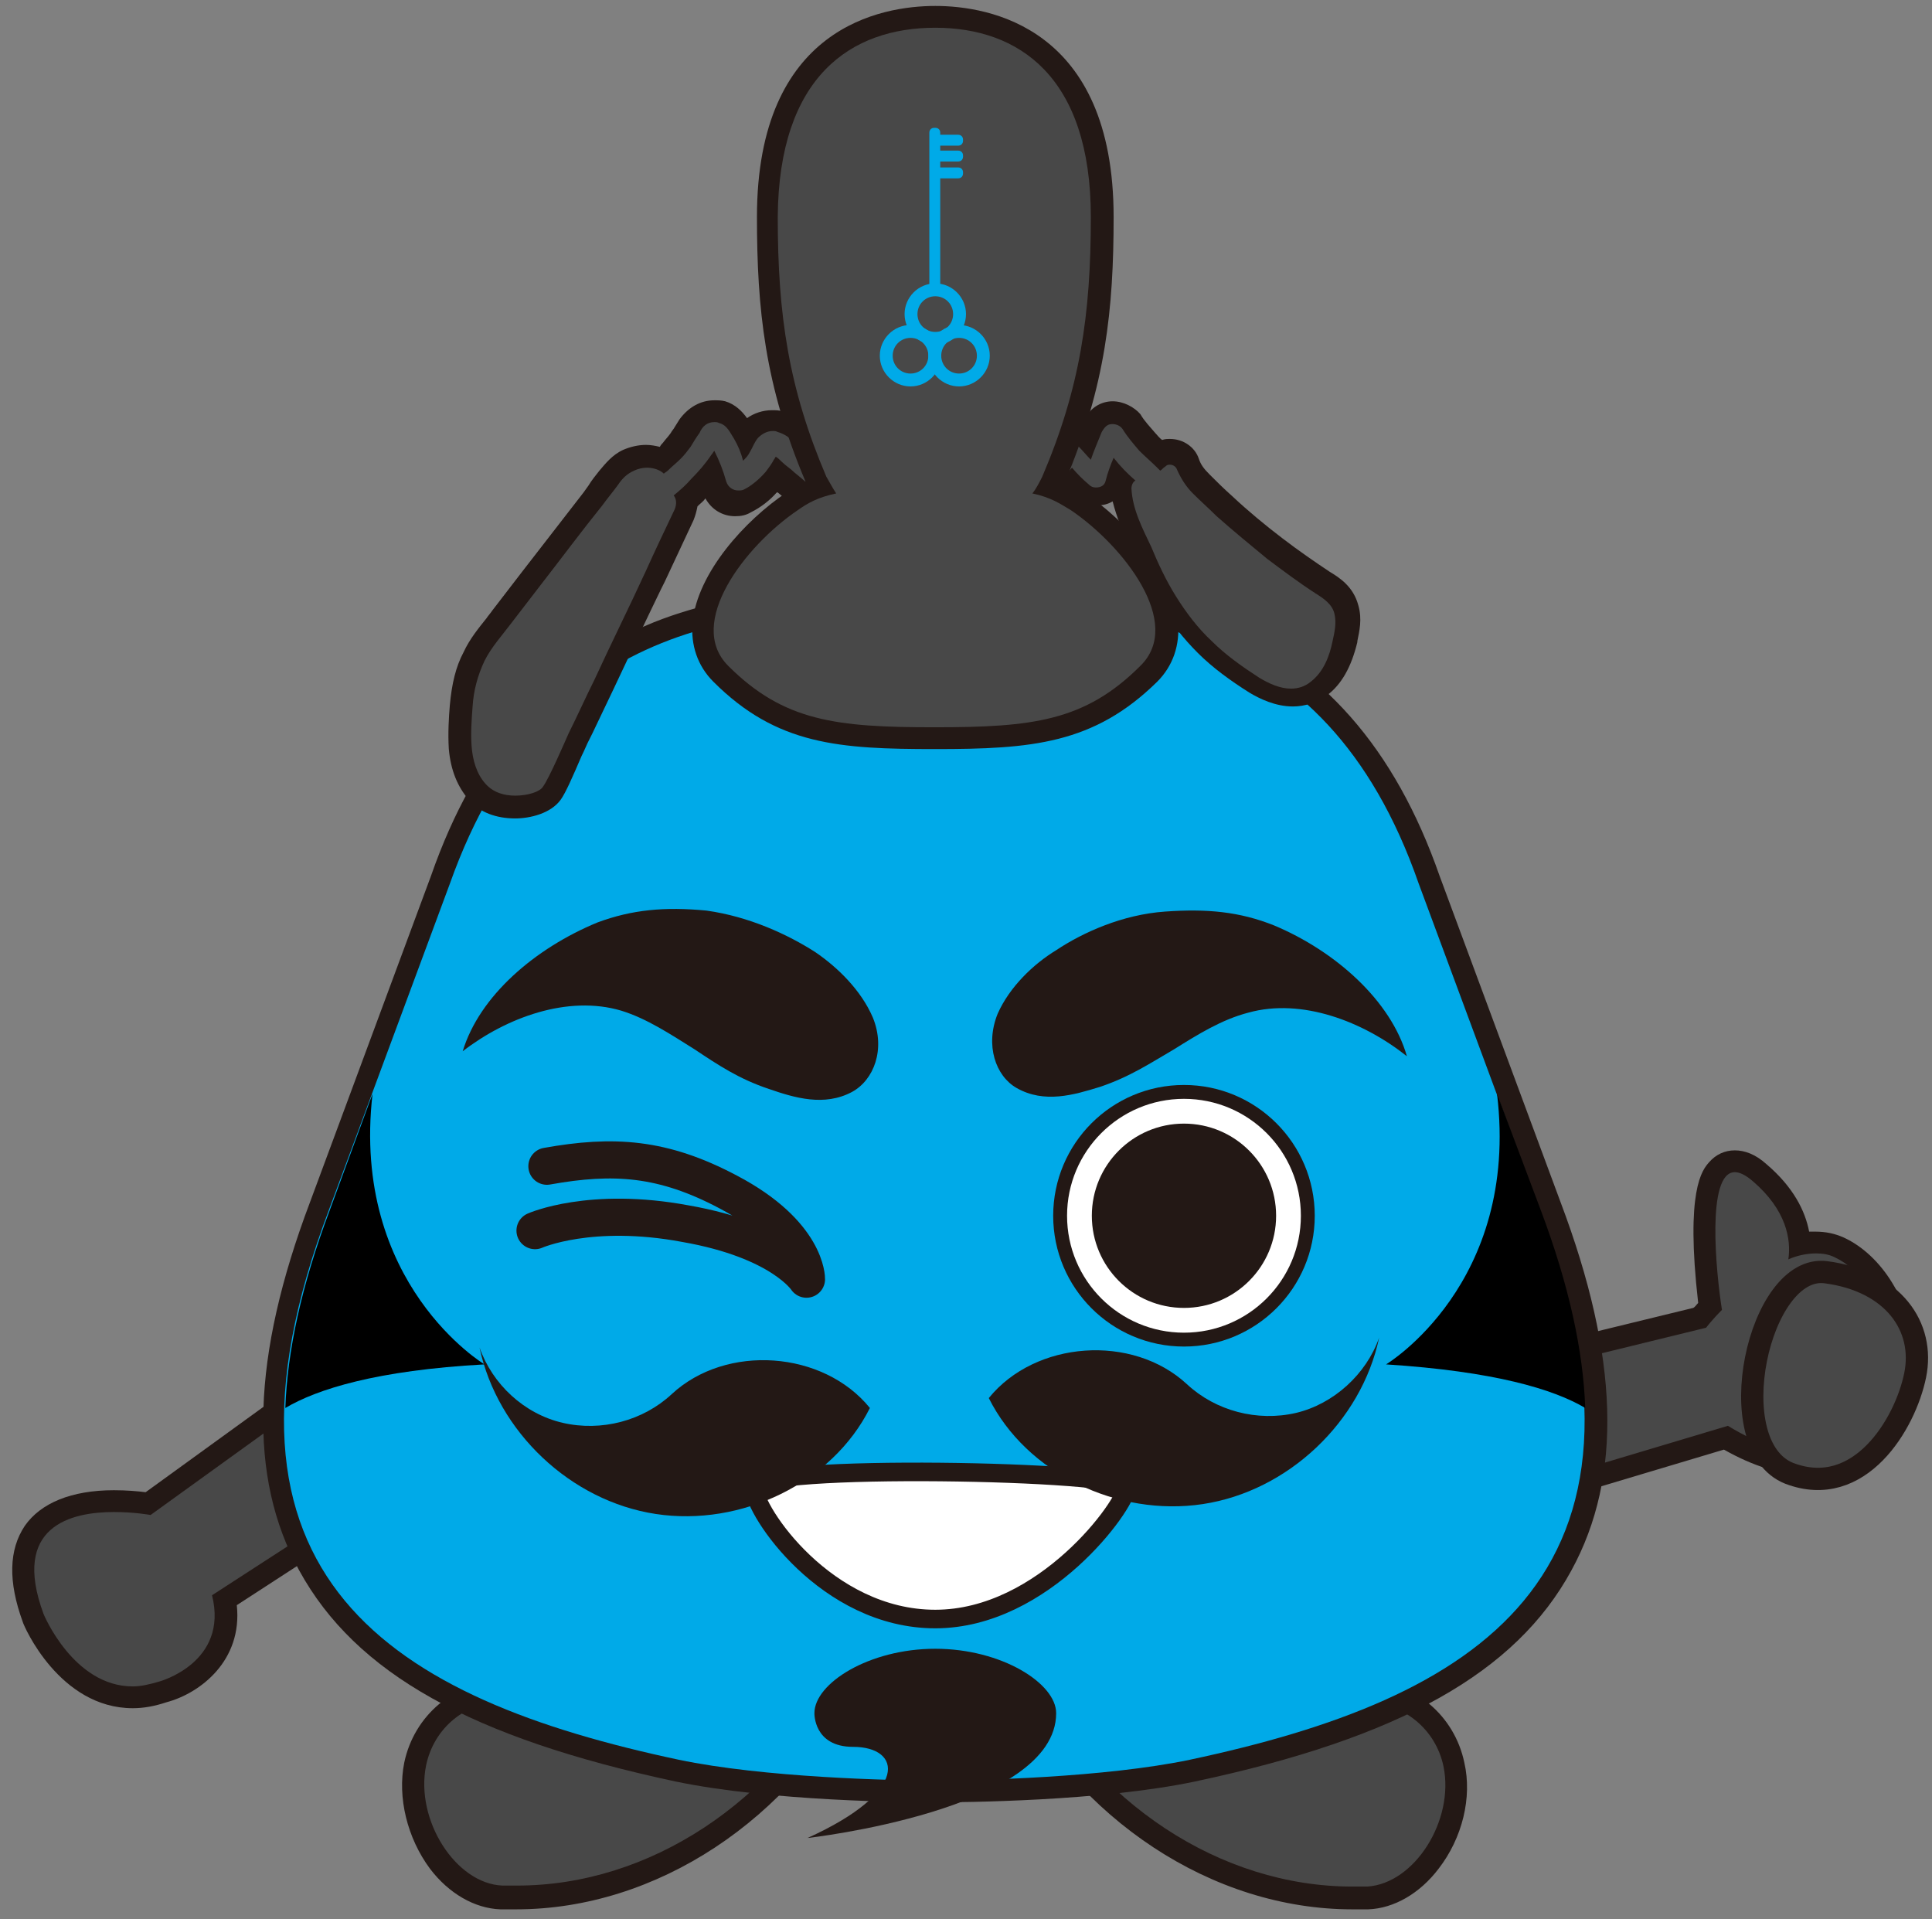
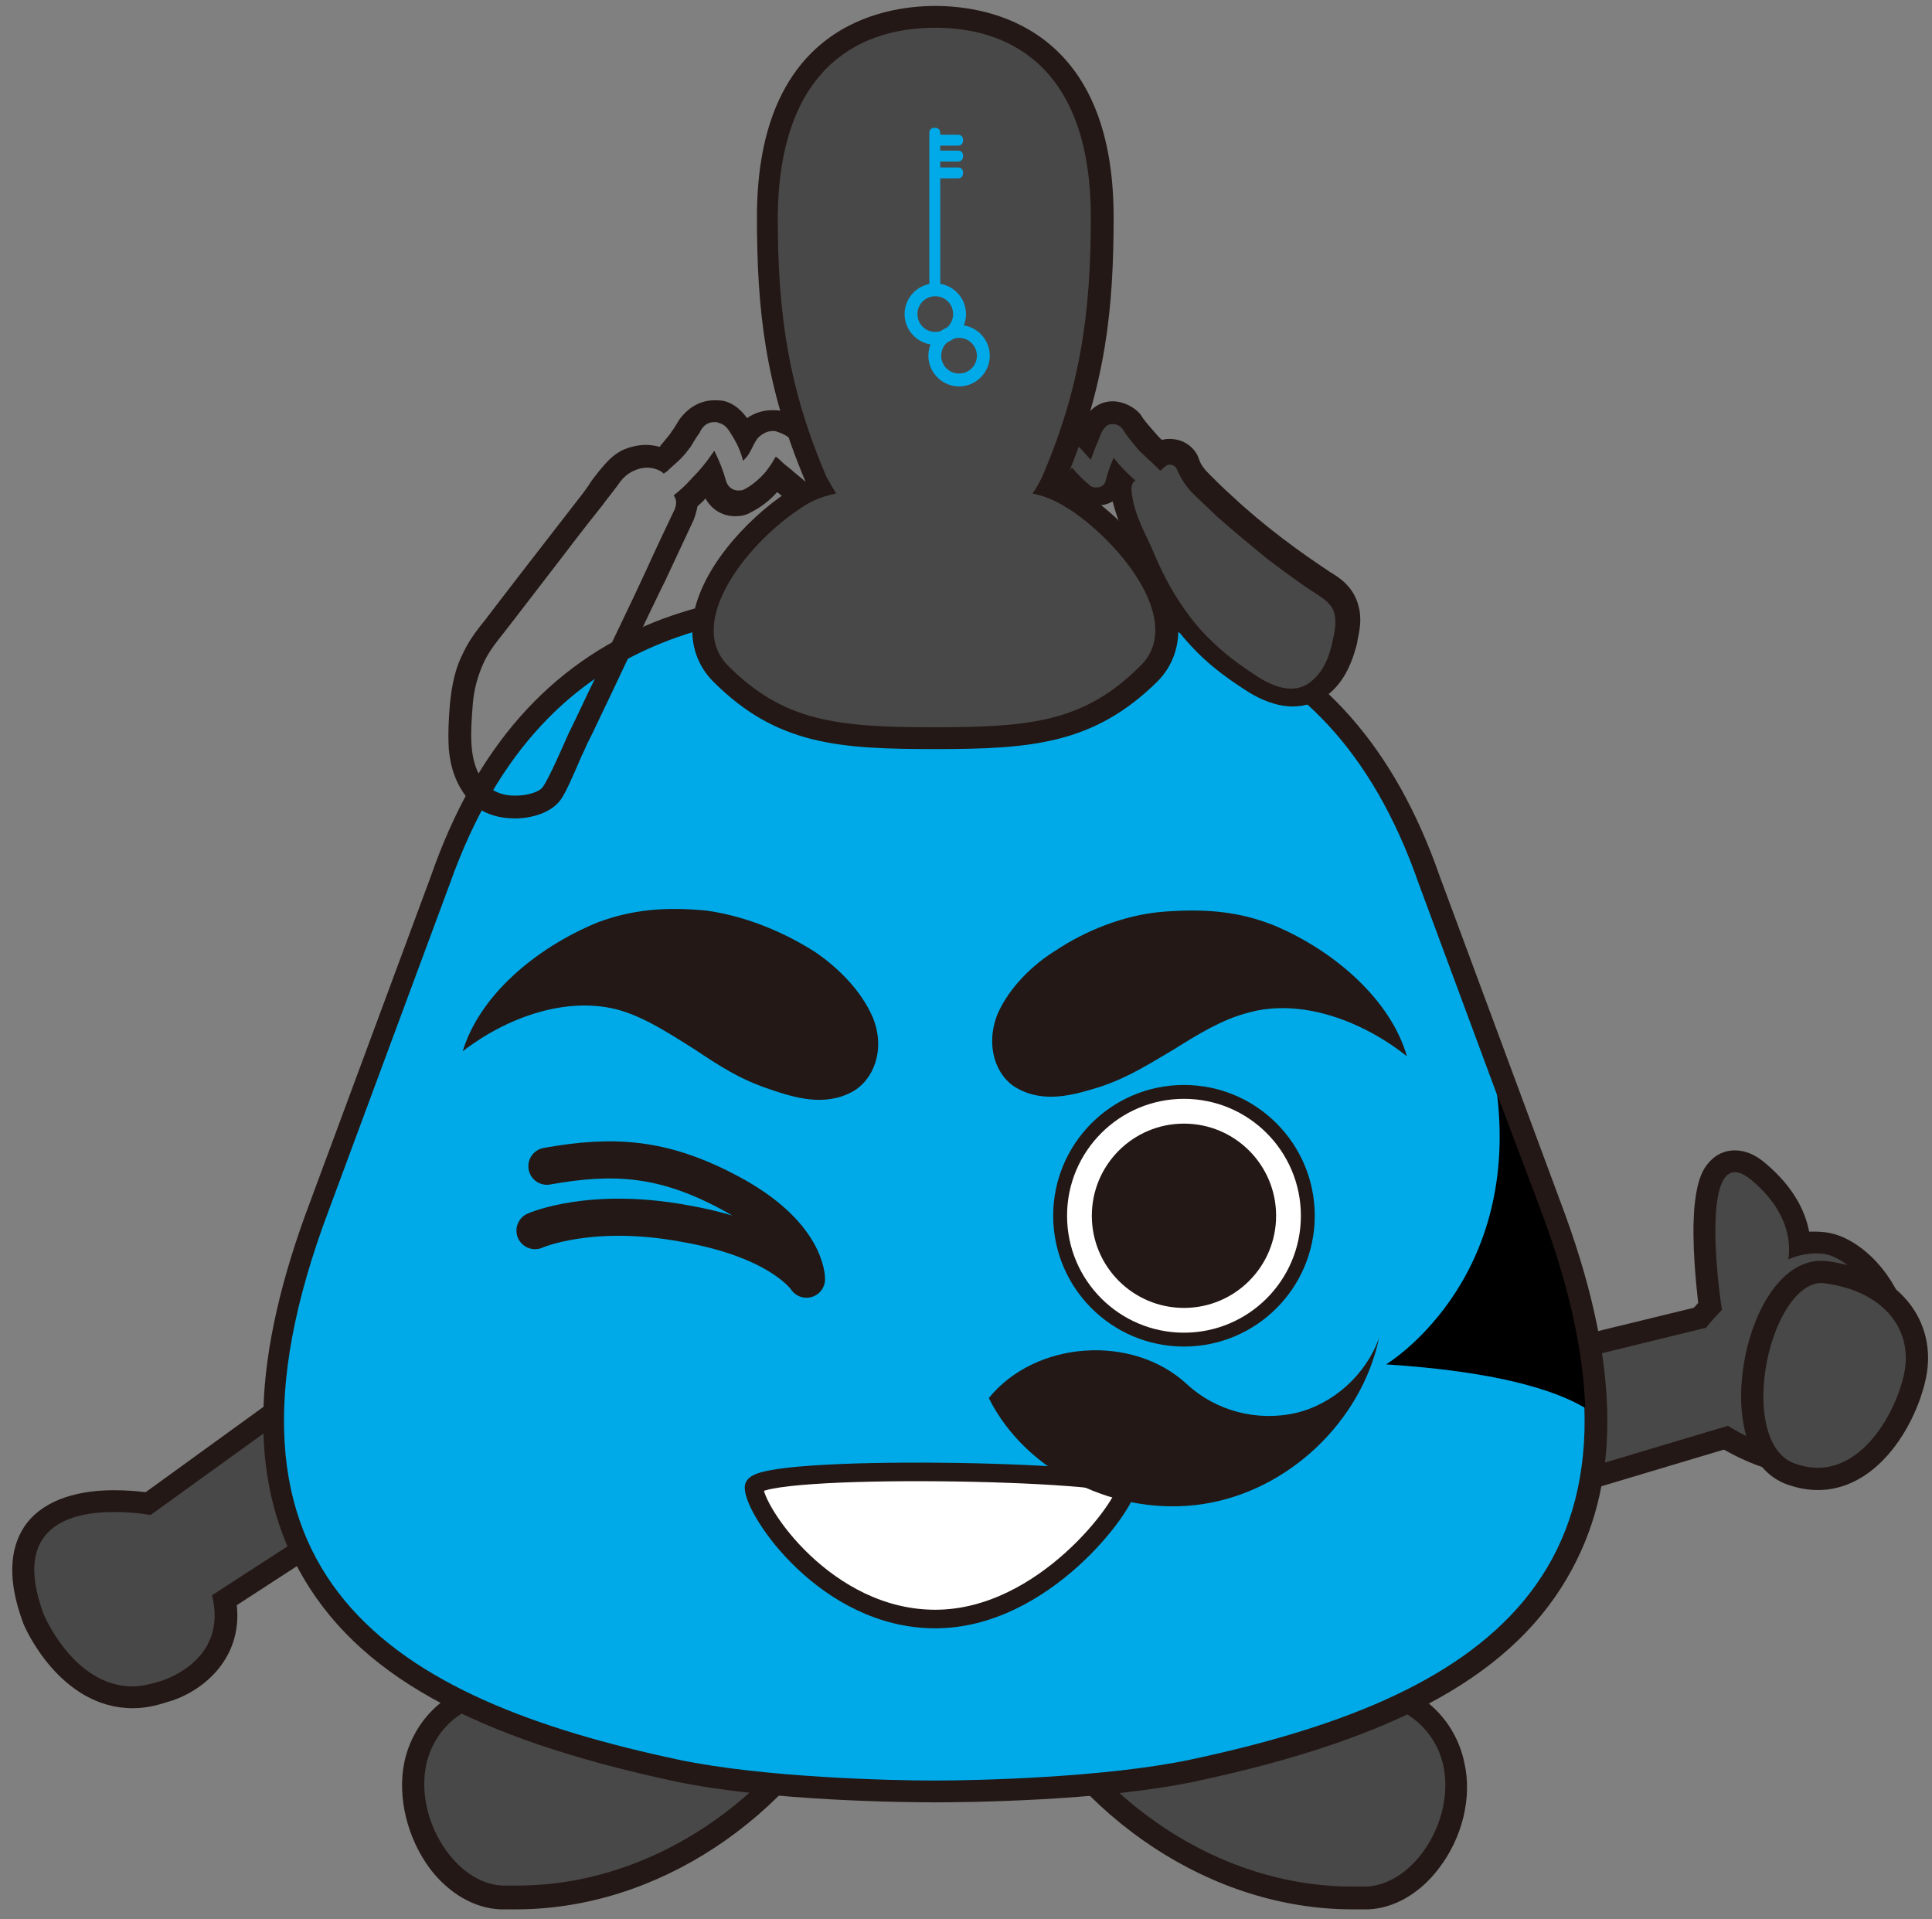
<svg xmlns="http://www.w3.org/2000/svg" version="1.1" id="レイヤー_1" x="0px" y="0px" viewBox="0 0 195 193.7" style="enable-background:new 0 0 195 193.7;" xml:space="preserve">
  <rect x="0" y="0" width="195" height="193.7" fill="#808080" stroke="none" />
  <style type="text/css">
	.st0{fill:#484848;}
	.st1{fill:#231815;}
	.st2{fill:#484848;stroke:#231815;stroke-width:2.248;stroke-miterlimit:10;}
	.st3{fill:#00AAE8;}
	.st4{fill:none;stroke:#231815;stroke-width:3.747;stroke-linecap:round;stroke-linejoin:round;stroke-miterlimit:10;}
	.st5{fill:#FFFFFF;}
	.st6{fill:#FFFFFF;stroke:#231815;stroke-width:1.874;stroke-miterlimit:10;}
</style>
  <g>
    <g>
      <path class="st0" d="M13.4,171.3c-6.7,0-9.9-7.6-10-8c-1.4-3.7-1.4-6.6,0-8.7c1.4-2.1,4.2-3.2,8.1-3.2c1.5,0,2.8,0.2,3.5,0.3    l27.8-20.1l8.3,11.5l-28.4,18.4c1,5.7-3.6,8.5-6.3,9.2C15.4,171.1,14.4,171.3,13.4,171.3z" />
      <path class="st1" d="M42.5,133.2l7,9.6L21.4,161c1.7,6.8-5.3,8.7-5.3,8.7c-1,0.3-1.9,0.5-2.7,0.5c-6,0-9-7.3-9-7.3    c-3.3-8.9,2.8-10.3,7.1-10.3c2.1,0,3.7,0.3,3.7,0.3L42.5,133.2 M43,130.1l-1.8,1.3l-26.5,19.2c-0.8-0.1-1.9-0.2-3.2-0.2    c-4.3,0-7.4,1.3-9,3.6c-1.6,2.4-1.7,5.6-0.2,9.7l0,0l0,0c0.1,0.4,3.7,8.7,11.1,8.7c1.1,0,2.2-0.2,3.4-0.6c3.4-0.9,7.7-4.2,7.1-9.8    l26.8-17.4l2-1.3l-1.4-1.9l-7-9.6L43,130.1L43,130.1z" />
    </g>
    <g>
      <path class="st0" d="M138,141.2l33.4-8.2c0.2-0.3,0.6-0.7,1-1.2c-1.4-11.4,0.3-13.2,0.8-13.8c0.5-0.5,1.1-0.8,1.8-0.8    c0.8,0,1.6,0.4,2.5,1.1c3,2.5,3.9,5.1,4,7.2c0.6-0.1,1.1-0.2,1.6-0.2c0.8,0,1.6,0.2,2.4,0.5c3.4,1.6,6.1,6,6.3,10.5    c0.2,3.7-1.3,6.7-4.3,8.6c-0.5,0.8-2.1,2.8-5.6,2.8c0,0,0,0,0,0c-2.3,0-4.9-0.9-7.9-2.6l-32.7,9.8L138,141.2z" />
      <path class="st1" d="M175.1,118.3c0.5,0,1.1,0.3,1.8,0.9c3.4,2.9,3.9,5.9,3.6,7.9c0.9-0.4,1.9-0.6,2.8-0.6c0.7,0,1.3,0.1,1.9,0.4    c5.3,2.5,8.8,13,1.7,17.2c0,0-1.2,2.5-4.8,2.5c-1.9,0-4.4-0.7-7.7-2.7l-32.1,9.6l-2.8-11.5l32.7-8c0,0,0.6-0.8,1.6-1.8    C173.2,128.4,172.2,118.3,175.1,118.3 M175.1,116.1L175.1,116.1L175.1,116.1c-1,0-1.9,0.4-2.6,1.2c-0.7,0.8-2.4,2.8-1.1,14.2    c-0.2,0.2-0.3,0.4-0.5,0.5l-32,7.8l-2.2,0.5l0.5,2.2l2.8,11.5l0.6,2.3l2.3-0.7l31.1-9.3c3,1.7,5.7,2.5,8,2.5    c3.4,0,5.5-1.8,6.5-3.1c3.1-2.1,4.8-5.5,4.6-9.4c-0.2-4.8-3.1-9.6-7-11.4c-0.9-0.4-1.8-0.6-2.9-0.6c-0.2,0-0.4,0-0.6,0    c-0.4-2.1-1.6-4.5-4.3-6.8C177.2,116.5,176.1,116.1,175.1,116.1L175.1,116.1z" />
    </g>
    <path class="st2" d="M184.3,128.4c6.8,0.9,10,5.5,9,10.4c-1,4.9-5.6,12.6-12.7,9.9C173.5,145.9,177.5,127.5,184.3,128.4z" />
    <g>
      <path class="st0" d="M52.2,191.5c-0.5,0-1.1,0-1.6,0c-2.3-0.1-4.6-1.4-6.3-3.7c-2.2-2.8-3.1-6.5-2.4-9.7c0.9-4.2,4.5-7.3,8.6-7.3    c1.2,0,2.4,0.3,3.4,0.8c2.9-4.3,9.1-6.9,16.8-6.9c4.9,0,10,1,14.8,2.9l1.1,0.5l-0.6,1.1C79.2,182.7,65.9,191.5,52.2,191.5    C52.2,191.5,52.2,191.5,52.2,191.5z" />
      <path class="st1" d="M70.7,165.8c4.6,0,9.6,0.9,14.4,2.8c-6.8,13.3-19.6,21.7-32.9,21.7c-0.5,0-1,0-1.5,0    c-4.7-0.2-8.8-6.6-7.7-12.1c0.8-3.9,4.1-6.4,7.5-6.4c1.3,0,2.6,0.4,3.8,1.2C56.9,168.3,63.2,165.8,70.7,165.8 M70.7,163.6    c-7.7,0-13.8,2.4-17.2,6.6c-1-0.4-2-0.5-3-0.5c-4.6,0-8.7,3.4-9.7,8.2c-0.7,3.5,0.3,7.6,2.6,10.7c1.9,2.5,4.5,4,7.1,4.1    c0.5,0,1.1,0,1.6,0c14.1,0,27.8-9,34.9-23l1.1-2.2l-2.3-0.9C81,164.6,75.7,163.6,70.7,163.6L70.7,163.6z" />
    </g>
    <g>
      <path class="st0" d="M136.5,191.5c-13.7,0-27-8.8-33.9-22.4L102,168l1.2-0.5c4.8-1.9,10-2.9,14.8-2.9c7.7,0,13.8,2.5,16.8,6.9    c1.1-0.5,2.2-0.8,3.4-0.8c4.1,0,7.7,3.1,8.6,7.3c0.7,3.2-0.2,6.9-2.4,9.7c-1.7,2.2-4,3.6-6.3,3.7    C137.6,191.5,137.1,191.5,136.5,191.5z" />
      <path class="st1" d="M118,165.8c7.5,0,13.8,2.5,16.4,7.3c1.2-0.8,2.5-1.2,3.8-1.2c3.3,0,6.7,2.5,7.5,6.4    c1.1,5.4-2.9,11.8-7.7,12.1c-0.5,0-1,0-1.5,0c-13.3,0-26.1-8.4-32.9-21.7C108.4,166.7,113.4,165.8,118,165.8 M118,163.6L118,163.6    c-5,0-10.3,1-15.2,3l-2.3,0.9l1.1,2.2c7.1,14,20.8,23,34.9,23c0.5,0,1.1,0,1.6,0c2.6-0.1,5.2-1.6,7.1-4.1    c2.4-3.1,3.4-7.2,2.6-10.7c-1-4.8-5.1-8.2-9.7-8.2c-1.1,0-2.1,0.2-3,0.5C131.9,165.9,125.8,163.6,118,163.6L118,163.6z" />
    </g>
    <g>
      <path class="st3" d="M94.4,180.8c-1.6,0-16.3-0.1-26-2.1c-20.3-4.3-31.8-10.7-37.3-20.8c-5-9.1-4.6-21,1.2-36.2l12.2-32.9    c10-28.6,32.1-28.6,49.9-28.6c17.8,0,39.9,0,49.9,28.6l12.2,32.9c5.8,15.2,6.2,27.1,1.2,36.2c-5.5,10.1-17,16.5-37.3,20.8    C110.7,180.7,96,180.8,94.4,180.8z" />
      <path class="st1" d="M94.4,61.3c18.1,0,39.2,0.3,48.8,27.9l12.2,32.9c14.1,37.3-6.6,49.4-35.3,55.5c-8.6,1.8-21.4,2.1-25.8,2.1    s-17.2-0.3-25.8-2.1c-28.7-6.1-49.4-18.2-35.3-55.5l12.2-32.9C55.2,61.6,76.3,61.3,94.4,61.3 M94.4,59.1c-8.5,0-19.1,0-28.4,3.7    c-10.6,4.3-18,12.7-22.5,25.6l-12.2,32.9c-5.9,15.6-6.3,27.7-1.1,37.2c5.7,10.4,17.4,16.9,38,21.3c9.6,2,23.5,2.1,26.2,2.1    s16.7-0.1,26.2-2.1c20.7-4.4,32.4-11,38-21.3c5.2-9.5,4.8-21.6-1.1-37.2l-12.2-32.9c-4.5-12.9-11.9-21.3-22.5-25.6    C113.5,59.1,102.9,59.1,94.4,59.1L94.4,59.1z" />
    </g>
    <path class="st4" d="M54,124.2c0,0,5.6-2.5,15.2-0.7c9.7,1.7,12.2,5.6,12.2,5.6s0.1-4.6-7.9-8.8c-6.6-3.5-11.6-3.8-18.3-2.6" />
    <g>
      <circle class="st1" cx="119.5" cy="122.7" r="13.2" />
      <circle class="st5" cx="119.5" cy="122.7" r="11.8" />
      <circle class="st1" cx="119.5" cy="122.7" r="9.3" />
    </g>
    <path class="st6" d="M76.1,150.1c0-2.4,37.6-1.7,37.6,0s-8.3,13.3-19.3,13.3S76.1,152.5,76.1,150.1z" />
    <g>
      <g>
        <path class="st0" d="M130.4,70.3c-1.5,0-2.9-0.7-3.8-1.2c-1.8-1.1-3.5-2.5-5-3.9c-1.3-1.3-2.6-2.9-3.7-4.7     c-1-1.7-1.9-3.4-2.6-5.1l-0.4-0.8c-0.8-1.7-1.6-3.5-1.8-5.5c0-0.3,0-0.5,0.1-0.7c-0.1-0.1-0.2-0.2-0.3-0.3c0,0.1-0.1,0.3-0.1,0.4     c-0.3,0.9-1.1,1.5-2,1.5c-0.5,0-1.1-0.2-1.5-0.6c-0.3-0.3-0.6-0.6-0.9-0.9c-0.9,1-1.8,2-2.6,3l-0.3,0.4c-0.4,0.4-0.9,0.6-1.4,0.6     c-0.5,0-1.1-0.2-1.4-0.6c-0.7-0.7-0.8-1.9-0.1-2.8l0.5-0.6c1.3-1.5,2.6-3,3.8-4.6c0.4-0.5,0.9-0.7,1.5-0.7c0.6,0,1.2,0.2,1.5,0.6     c0.2-0.4,0.3-0.8,0.5-1.2c0.3-0.7,1-1.1,1.8-1.1c0.8,0,1.5,0.4,1.9,1c0.5,0.7,1,1.4,1.6,2c0.4,0.4,0.9,0.8,1.3,1.2     c0.3-0.2,0.6-0.3,1-0.3c0.8,0,1.5,0.5,1.8,1.3c0.3,0.7,0.7,1.3,1.4,2c0.7,0.7,1.5,1.4,2.4,2.2c1.7,1.5,3.4,2.9,5.1,4.2     c1.7,1.3,3.3,2.4,4.9,3.4c0.9,0.6,2,1.3,2.4,2.7c0.3,1.1,0,2.2-0.1,3.1l0,0.1c-0.5,2.3-1.3,3.8-2.6,4.8     C132.3,70,131.4,70.3,130.4,70.3L130.4,70.3z" />
        <path class="st1" d="M112.3,42.8c0.4,0,0.8,0.2,1,0.5c0.5,0.8,1.1,1.5,1.7,2.2c0.6,0.6,1.2,1.1,1.8,1.7c0.1,0.1,0.2,0.2,0.3,0.3     c0,0,0,0,0,0c0.2-0.1,0.3-0.3,0.5-0.4c0.2-0.2,0.3-0.2,0.5-0.2c0.3,0,0.6,0.2,0.7,0.5c0.4,0.9,0.9,1.7,1.6,2.4     c0.8,0.8,1.6,1.5,2.4,2.3c1.7,1.5,3.4,2.9,5.1,4.3c1.6,1.2,3.2,2.4,4.9,3.5c0.8,0.5,1.7,1.1,1.9,2.1c0.2,0.9,0,1.8-0.2,2.7     c-0.3,1.5-0.9,3.1-2.2,4.1c-0.6,0.5-1.3,0.7-2,0.7c-1.1,0-2.2-0.5-3.2-1.1c-1.7-1.1-3.4-2.3-4.8-3.7c-1.4-1.3-2.6-2.9-3.6-4.5     c-1-1.6-1.8-3.3-2.5-5c-0.9-1.9-1.9-3.8-2-5.9c0-0.4,0.2-0.7,0.4-0.8c-0.8-0.7-1.5-1.4-2.2-2.3c-0.3,0.7-0.6,1.5-0.8,2.3     c-0.1,0.5-0.5,0.7-1,0.7c-0.3,0-0.5-0.1-0.7-0.3c-0.6-0.5-1.2-1.1-1.7-1.7c-1.3,1.4-2.5,2.9-3.8,4.3c-0.1,0.2-0.4,0.3-0.6,0.3     c-0.2,0-0.5-0.1-0.6-0.3c-0.4-0.4-0.3-0.9,0-1.2c1.5-1.7,2.9-3.4,4.3-5.2c0.2-0.2,0.4-0.3,0.7-0.3c0.3,0,0.5,0.1,0.7,0.3     c0.4,0.4,0.8,0.9,1.2,1.3c0.3-0.9,0.7-1.8,1.1-2.8C111.6,42.9,111.9,42.8,112.3,42.8 M112.3,40.5L112.3,40.5     c-1.2,0-2.3,0.7-2.8,1.8c0,0,0,0,0,0c-0.3-0.1-0.7-0.2-1-0.2c-1,0-1.9,0.4-2.4,1.1c-1.2,1.5-2.5,3.1-3.8,4.6l-0.5,0.6     c-1.1,1.3-1,3.1,0.1,4.3c0.6,0.6,1.4,0.9,2.2,0.9c0.9,0,1.7-0.4,2.3-1l0.3-0.4c0.6-0.7,1.2-1.4,1.8-2.1c0,0,0.1,0.1,0.1,0.1     c0.6,0.5,1.4,0.8,2.2,0.8c0.5,0,1-0.1,1.5-0.4c0.4,1.6,1,3,1.6,4.3c0.1,0.3,0.2,0.5,0.4,0.8c0.8,1.7,1.6,3.5,2.7,5.2     c1.2,2,2.5,3.6,3.9,5c1.5,1.5,3.3,2.8,5.2,4c1,0.6,2.6,1.4,4.4,1.4c1.2,0,2.4-0.4,3.4-1.1c1.5-1.1,2.5-2.9,3.1-5.4l0-0.1     c0.2-1,0.5-2.2,0.1-3.6c-0.5-1.9-1.9-2.8-2.9-3.4c-1.5-1-3.1-2.1-4.8-3.4c-1.7-1.3-3.4-2.7-5-4.2c-0.9-0.8-1.6-1.5-2.3-2.2     c-0.6-0.6-0.9-1-1.1-1.6c-0.4-1.2-1.6-2-2.9-2c-0.3,0-0.5,0-0.8,0.1c-0.3-0.2-0.5-0.5-0.7-0.7c-0.5-0.6-1.1-1.2-1.5-1.9     C114.5,41.1,113.4,40.5,112.3,40.5L112.3,40.5z" />
      </g>
      <g>
-         <path class="st0" d="M52,81.5c-1.6,0-2.9-0.6-3.9-1.6c-1-1.1-1.5-2.5-1.7-4.4c-0.1-1.5,0-3,0.1-4.2c0.2-2,0.6-3.6,1.3-5     c0.6-1.2,1.4-2.2,2.2-3.2c0.2-0.3,0.4-0.6,0.6-0.8l9.7-12.6c0.4-0.5,0.8-1,1.2-1.5c0.5-0.6,1.1-1.3,2-1.7     c0.5-0.3,1.2-0.4,1.8-0.4c0.6,0,1.2,0.1,1.7,0.4c0.3-0.3,0.6-0.6,0.9-0.9c0.4-0.4,0.6-0.7,0.9-1.1c0.2-0.2,0.3-0.4,0.4-0.7     c0.2-0.3,0.3-0.5,0.5-0.7c0.6-0.9,1.6-1.5,2.5-1.5c0.3,0,0.5,0,0.8,0.1c1.3,0.4,1.8,1.5,2.2,2.2c0.1,0.1,0.1,0.2,0.2,0.3     c0.1-0.2,0.2-0.4,0.4-0.6c0.6-0.7,1.4-1,2.3-1c0.2,0,0.5,0,0.7,0.1c0.9,0.2,1.6,0.8,2.1,1.2l4.4,3.7c0.5,0.4,0.7,0.9,0.7,1.6     c0,0.7-0.2,1.3-0.7,1.8c-0.4,0.4-1,0.7-1.6,0.7l0,0c-0.6,0-1.2-0.2-1.6-0.6l-3.6-3c-0.1,0.2-0.3,0.4-0.4,0.5     c-0.7,0.8-1.6,1.6-2.6,2.1c-0.3,0.2-0.7,0.3-1.1,0.3c-1.1,0-2-0.7-2.2-1.7c-0.1-0.4-0.2-0.8-0.3-1.1c-0.4,0.5-0.8,0.9-1.2,1.3     c-0.3,0.3-0.8,0.7-1.2,1.1c0.1,0.5,0,1-0.2,1.5l-3.3,7c-1.6,3.4-3.2,6.8-4.9,10.2l-2.6,5.4c-0.1,0.3-0.3,0.8-0.6,1.4     c-0.9,2-1.6,3.6-2,4.2C55,81,53.3,81.5,52,81.5z" />
        <path class="st1" d="M72.1,42.6c0.2,0,0.3,0,0.5,0.1c0.8,0.2,1.1,1,1.5,1.6c0.4,0.7,0.7,1.4,0.9,2.2c0.3-0.3,0.5-0.5,0.7-0.9     c0.3-0.5,0.4-0.9,0.8-1.4c0.4-0.4,0.9-0.7,1.5-0.7c0.2,0,0.3,0,0.5,0.1c0.7,0.2,1.2,0.6,1.7,1c0.5,0.4,1,0.8,1.4,1.2     c1,0.8,1.9,1.6,2.9,2.4c0.5,0.4,0.4,1.3,0,1.7c-0.2,0.2-0.5,0.3-0.8,0.3c-0.3,0-0.6-0.1-0.9-0.3c-0.9-0.7-1.7-1.5-2.6-2.2     c-0.4-0.4-0.9-0.7-1.3-1.1c-0.2-0.2-0.4-0.4-0.6-0.5c-0.1,0.1-0.1,0.2-0.2,0.3c-0.2,0.4-0.5,0.8-0.8,1.2     c-0.6,0.7-1.4,1.4-2.2,1.8c-0.2,0.1-0.4,0.1-0.6,0.1c-0.5,0-1-0.3-1.2-0.9c-0.3-1.1-0.7-2.1-1.2-3.1c-0.1,0.1-0.2,0.3-0.3,0.4     c-0.6,0.9-1.3,1.7-2,2.4C69.2,49,68.6,49.5,68,50c0.3,0.4,0.3,0.9,0.1,1.4c-1,2.1-2,4.2-2.9,6.2c-1.7,3.7-3.5,7.3-5.2,11     c-0.9,1.8-1.7,3.6-2.6,5.4c-0.4,0.9-2,4.6-2.6,5.4c-0.3,0.5-1.5,0.9-2.8,0.9c-1.1,0-2.2-0.3-3-1.2c-0.9-1-1.3-2.4-1.4-3.8     c-0.1-1.3,0-2.7,0.1-4c0.1-1.6,0.5-3.1,1.2-4.6c0.7-1.4,1.8-2.6,2.7-3.8c1-1.3,2-2.6,3-3.9c2.1-2.7,4.1-5.4,6.2-8     c0.5-0.7,1.1-1.4,1.6-2.1c0.4-0.6,0.9-1.1,1.6-1.4c0.4-0.2,0.9-0.3,1.3-0.3c0.6,0,1.3,0.2,1.7,0.6c0.1-0.1,0.3-0.2,0.4-0.3     c0.4-0.4,0.9-0.8,1.3-1.2c0.4-0.4,0.7-0.8,1-1.2c0.3-0.5,0.6-1,0.9-1.4C70.9,43,71.4,42.6,72.1,42.6 M72.1,40.4L72.1,40.4     c-1.4,0-2.6,0.7-3.5,1.9c-0.2,0.3-0.3,0.5-0.5,0.8c-0.1,0.2-0.3,0.4-0.4,0.6c-0.2,0.3-0.5,0.6-0.8,1c-0.1,0.1-0.2,0.2-0.3,0.4     c-0.4-0.1-0.9-0.2-1.4-0.2c-0.8,0-1.6,0.2-2.3,0.5c-1.1,0.5-1.8,1.4-2.4,2.1c-0.4,0.5-0.8,1-1.1,1.5l-0.5,0.7l-6.2,8l-1,1.3     l-2,2.6c-0.2,0.3-0.4,0.5-0.6,0.8c-0.8,1-1.7,2.1-2.3,3.4c-0.8,1.5-1.2,3.2-1.4,5.4c-0.1,1.2-0.2,2.8-0.1,4.4     c0.2,2.2,0.9,3.8,2,5.1c1.1,1.3,2.8,1.9,4.7,1.9c1.5,0,3.6-0.5,4.6-1.9c0.5-0.7,1.2-2.3,2.1-4.4c0.3-0.6,0.5-1.1,0.6-1.3l0.5-1     c0.7-1.5,1.4-2.9,2.1-4.4c1.6-3.4,3.2-6.8,4.8-10.1l0.4-0.8l2.9-6.2c0.2-0.5,0.3-0.9,0.4-1.4c0.3-0.3,0.6-0.5,0.8-0.8     c0.6,1.1,1.7,1.8,3,1.8c0.6,0,1.1-0.1,1.6-0.4c1-0.5,1.9-1.2,2.6-2l0.1,0l2.6,2.2c0.7,0.6,1.5,0.9,2.3,0.9c0.9,0,1.8-0.4,2.4-1     c0.7-0.7,1-1.6,1-2.6c0-0.9-0.4-1.8-1.1-2.4L85,45.9l-2-1.7l-1.4-1.2L81.6,43L81.5,43c-0.6-0.5-1.4-1.2-2.6-1.5     c-0.3-0.1-0.6-0.1-1-0.1c-0.9,0-1.8,0.3-2.5,0.8c-0.5-0.7-1.2-1.4-2.2-1.7C72.8,40.4,72.5,40.4,72.1,40.4L72.1,40.4z" />
      </g>
      <g>
        <path class="st0" d="M94.4,74.6c-9.4,0-15.5-0.4-21.6-6.5c-1.4-1.4-2-3.1-1.8-5.1c0.4-4.4,4.8-9.5,9-12.3     c0.8-0.6,1.6-1.1,2.8-1.5c-0.1-0.2-0.2-0.4-0.3-0.6c-4.2-9.7-5-17.4-5-26.7c0-12.8,6.1-20.2,16.9-20.2c10.7,0,16.9,7.4,16.9,20.2     c0,9.3-0.8,17-5,26.7c-0.1,0.2-0.2,0.4-0.3,0.6c1.2,0.4,2,0.9,2.8,1.5c4.1,2.8,8.5,7.9,9,12.3c0.2,2-0.4,3.8-1.8,5.1     C109.9,74.2,103.8,74.6,94.4,74.6z" />
        <path class="st1" d="M94.4,2.8c8.4,0,15.7,4.9,15.7,19.1c0,9.9-1.1,17.3-4.9,26.2c-0.3,0.6-0.6,1.2-1,1.7     c1.9,0.4,2.9,1.1,3.9,1.7c5.3,3.6,11.4,11.4,7,15.7c-5.6,5.6-10.9,6.2-20.8,6.2s-15.2-0.6-20.8-6.2c-4.3-4.3,1.7-12.1,7-15.7     c1-0.7,2-1.3,3.9-1.7c-0.4-0.6-0.7-1.2-1-1.7c-3.8-8.9-4.9-16.3-4.9-26.2C78.6,7.7,85.9,2.8,94.4,2.8 M94.4,0.6     c-5.4,0-18,2.1-18,21.3c0,9.3,0.8,17,4.9,26.7c-0.7,0.4-1.4,0.7-1.9,1.1c-4.2,2.8-9,8.1-9.5,13.1c-0.2,2.3,0.5,4.4,2.1,6     c6.4,6.4,12.7,6.8,22.4,6.8c9.7,0,16-0.5,22.4-6.8c1.6-1.6,2.3-3.7,2.1-6c-0.5-5-5.3-10.3-9.5-13.1c-0.6-0.4-1.2-0.8-1.9-1.1     c4.1-9.7,4.9-17.4,4.9-26.7C112.4,2.7,99.8,0.6,94.4,0.6L94.4,0.6z" />
      </g>
    </g>
    <g>
      <g>
        <path class="st3" d="M94.4,34.8c-1.7,0-3.1-1.4-3.1-3.1s1.4-3.1,3.1-3.1c1.7,0,3.1,1.4,3.1,3.1S96.1,34.8,94.4,34.8z M94.4,29.9     c-1,0-1.8,0.8-1.8,1.8s0.8,1.8,1.8,1.8s1.8-0.8,1.8-1.8S95.4,29.9,94.4,29.9z" />
-         <path class="st3" d="M91.9,39c-1.7,0-3.1-1.4-3.1-3.1s1.4-3.1,3.1-3.1c1.7,0,3.1,1.4,3.1,3.1S93.6,39,91.9,39z M91.9,34.1     c-1,0-1.8,0.8-1.8,1.8s0.8,1.8,1.8,1.8s1.8-0.8,1.8-1.8S92.9,34.1,91.9,34.1z" />
        <path class="st3" d="M96.8,39c-1.7,0-3.1-1.4-3.1-3.1s1.4-3.1,3.1-3.1c1.7,0,3.1,1.4,3.1,3.1S98.5,39,96.8,39z M96.8,34.1     c-1,0-1.8,0.8-1.8,1.8s0.8,1.8,1.8,1.8s1.8-0.8,1.8-1.8S97.8,34.1,96.8,34.1z" />
      </g>
      <g>
        <path class="st3" d="M93.8,13.4c0-0.3,0.2-0.5,0.5-0.5h0.1c0.3,0,0.5,0.2,0.5,0.5V29c0,0.3-0.2,0.5-0.5,0.5h-0.1     c-0.3,0-0.5-0.2-0.5-0.5V13.4z" />
      </g>
      <path class="st3" d="M96.7,16.9c0.3,0,0.5,0.2,0.5,0.5v0.1c0,0.3-0.2,0.5-0.5,0.5h-1.8c-0.3,0-0.5-0.2-0.5-0.5v-0.1    c0-0.3,0.2-0.5,0.5-0.5H96.7z" />
      <path class="st3" d="M96.7,15.2c0.3,0,0.5,0.2,0.5,0.5v0.1c0,0.3-0.2,0.5-0.5,0.5h-1.8c-0.3,0-0.5-0.2-0.5-0.5v-0.1    c0-0.3,0.2-0.5,0.5-0.5H96.7z" />
      <path class="st3" d="M96.7,13.6c0.3,0,0.5,0.2,0.5,0.5v0.1c0,0.3-0.2,0.5-0.5,0.5h-1.8c-0.3,0-0.5-0.2-0.5-0.5v-0.1    c0-0.3,0.2-0.5,0.5-0.5H96.7z" />
    </g>
-     <path class="st1" d="M87.8,142.1c-4.7-5.8-14.5-6.5-20-1.4c-2.9,2.7-7.1,3.8-11,2.9s-7.1-3.9-8.4-7.6c1.8,8.5,9.2,15.5,17.8,16.8   S84,149.7,87.8,142.1z" />
    <path class="st1" d="M99.8,141.1c4.7-5.8,14.5-6.5,20-1.4c2.9,2.7,7.1,3.8,11,2.9c3.8-0.9,7.1-3.9,8.4-7.6   c-1.8,8.5-9.2,15.5-17.8,16.8S103.6,148.7,99.8,141.1z" />
    <path class="st1" d="M106.6,95.9c-2.3,1.4-4.7,3.7-5.9,6.4c-1.3,3.2-0.2,6.3,1.9,7.5c2.8,1.6,5.8,0.7,8.4-0.1c3-1,5.1-2.4,7.5-3.8   c2.4-1.5,4.8-3,7.5-3.7c5.4-1.5,11.6,0.9,16,4.4c-1.6-5.6-7.2-10.6-13.4-13.2c-3.5-1.4-6.8-1.7-11-1.4   C113.3,92.3,109.3,94.1,106.6,95.9z" />
    <path class="st1" d="M82.3,96.1c2.2,1.5,4.6,3.8,5.8,6.6c1.3,3.2,0.1,6.3-2.1,7.5c-2.8,1.5-5.8,0.6-8.4-0.3c-3-1-5.1-2.4-7.5-4   c-2.4-1.5-4.8-3.1-7.4-3.9c-5.4-1.6-11.6,0.7-16,4.1c1.7-5.6,7.3-10.4,13.6-13c3.5-1.3,6.8-1.6,11-1.2   C75.6,92.5,79.5,94.3,82.3,96.1z" />
    <g>
-       <path d="M37.6,110.4l-4.3,11.7c-2.9,7.7-4.3,14.3-4.5,20c3.2-1.9,9.2-3.8,20.1-4.4C48.9,137.7,35.4,129.6,37.6,110.4z" />
      <path d="M151.1,110.4c2.3,19.2-11.2,27.3-11.2,27.3c10.9,0.7,16.9,2.5,20.1,4.4c-0.2-5.7-1.6-12.3-4.5-20L151.1,110.4z" />
    </g>
-     <path class="st1" d="M106.6,172.9c0-3-5.5-6.5-12.2-6.5c-6.7,0-12.2,3.5-12.2,6.5c0,0-0.1,3.4,3.9,3.4c4.9,0,5.8,4.5-4.6,9.2   C81.5,185.5,106.6,182.7,106.6,172.9z" />
  </g>
</svg>